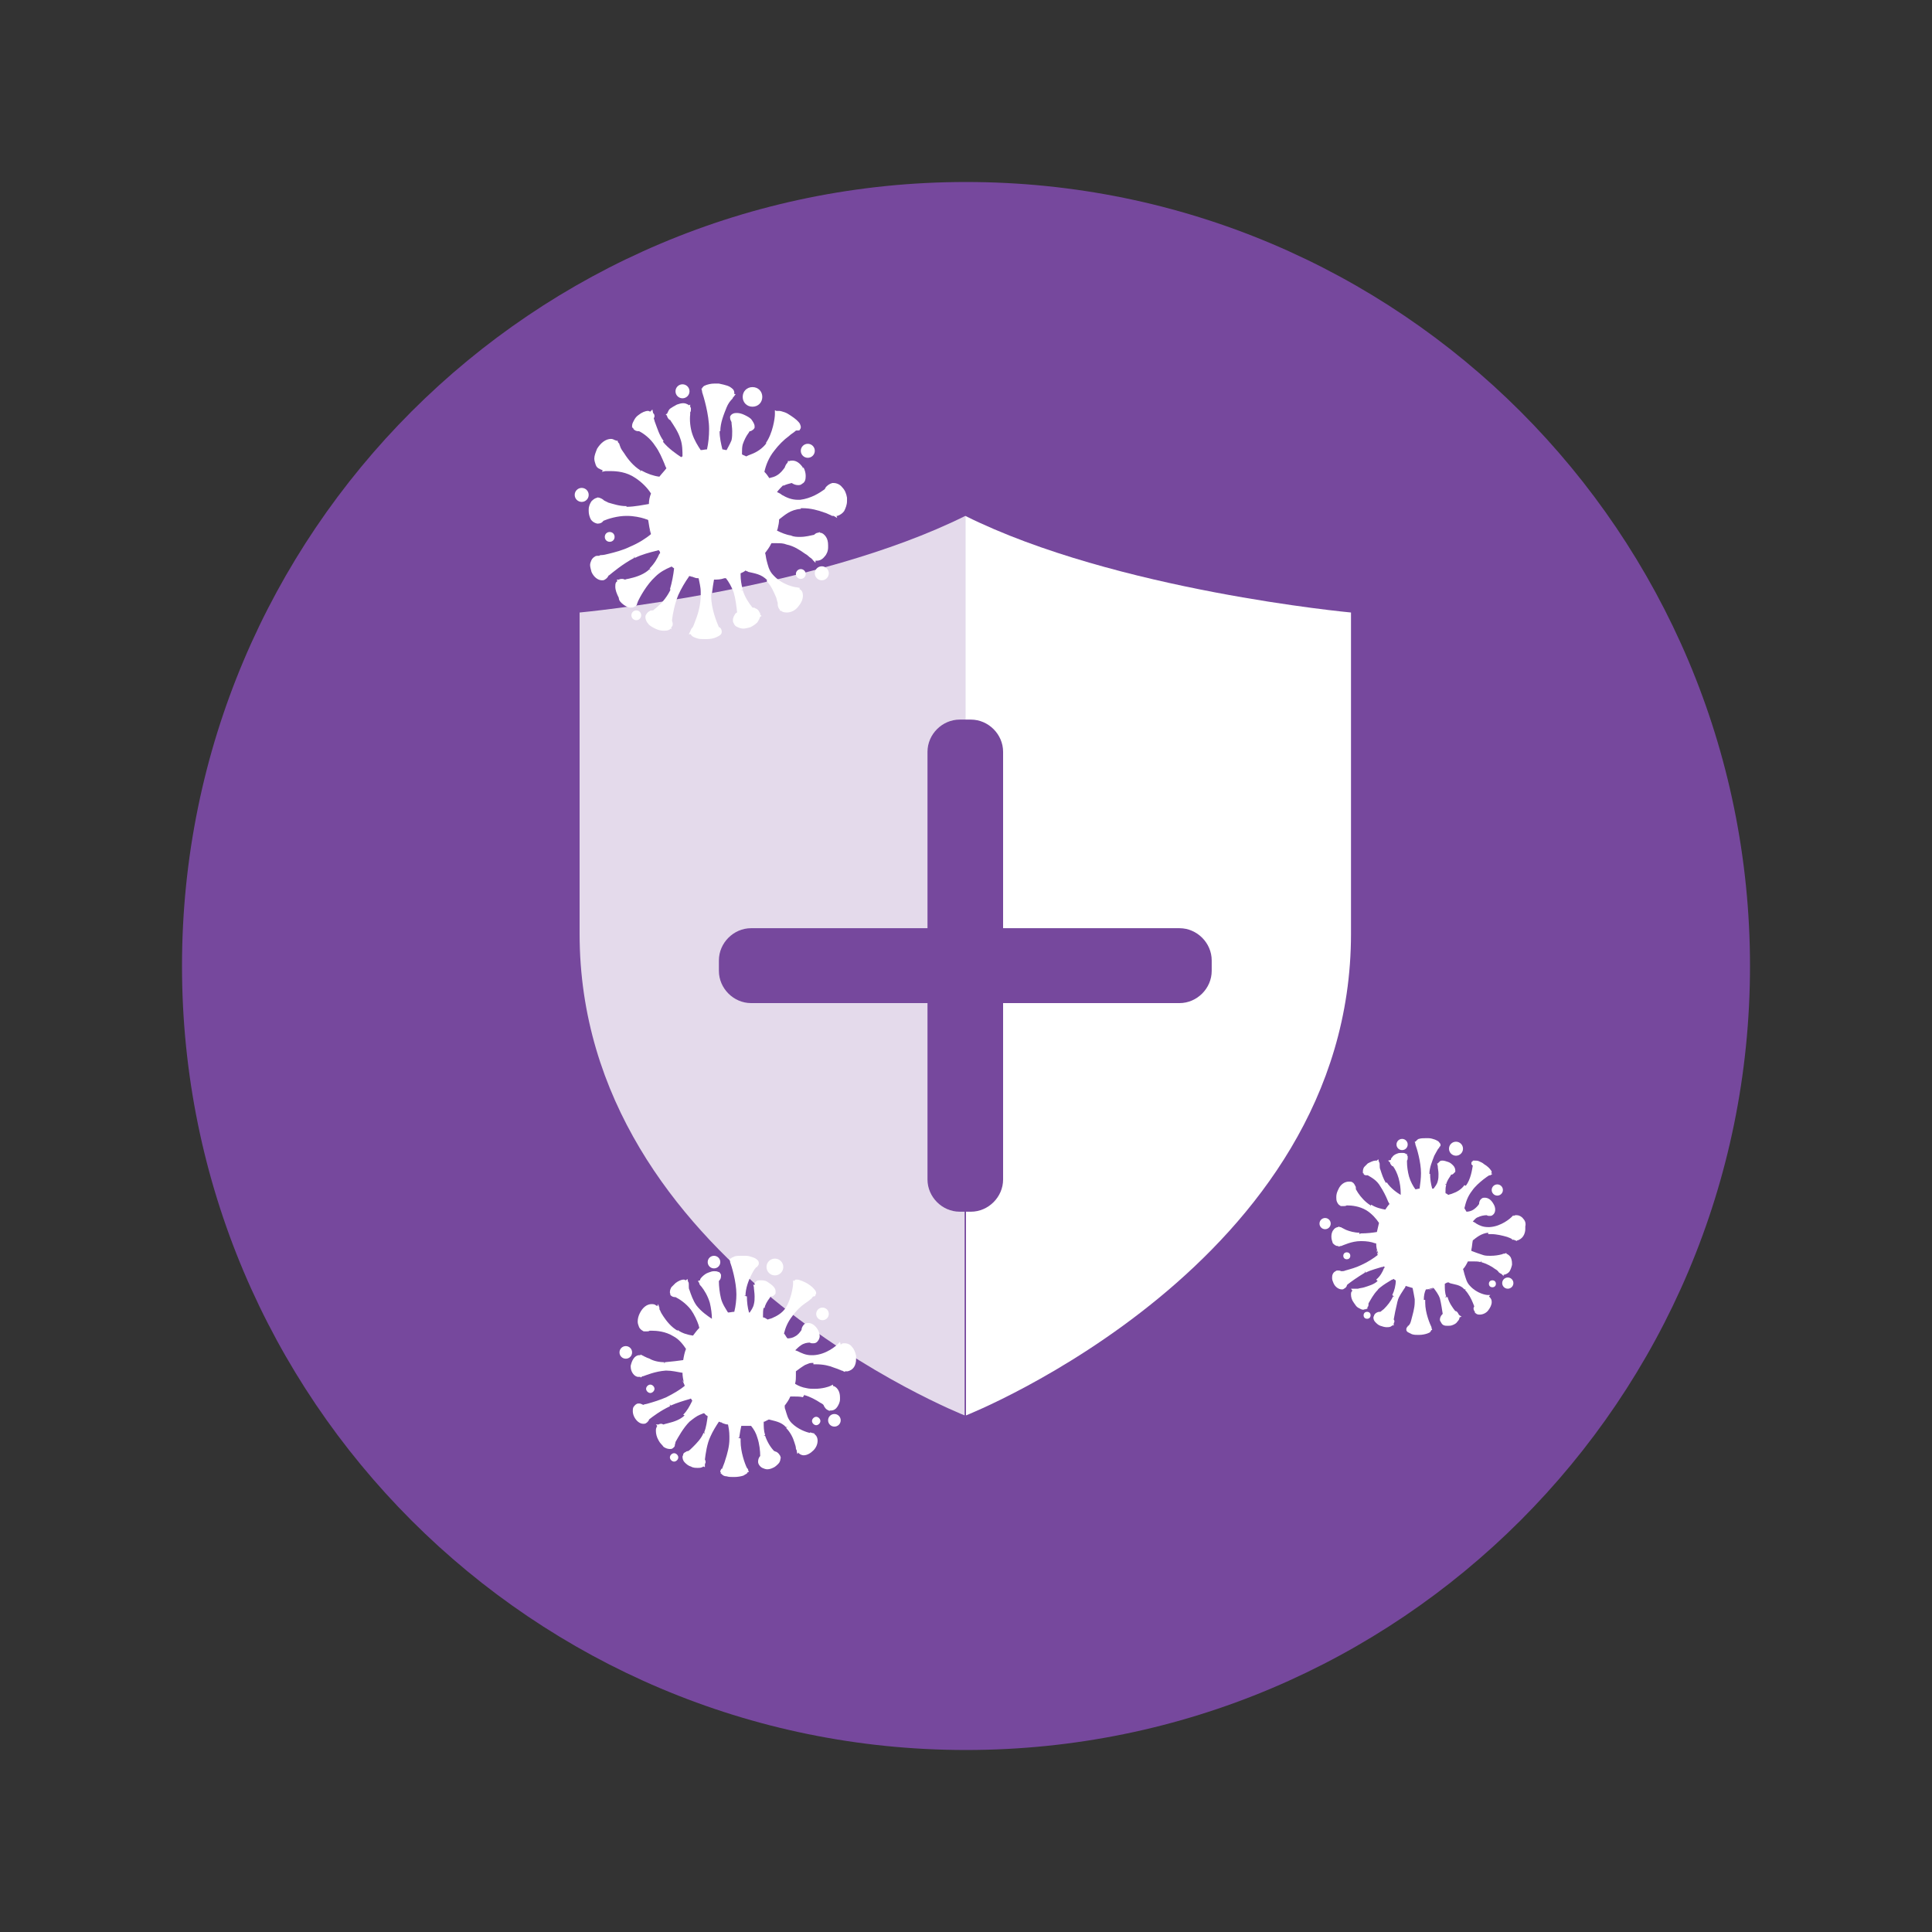
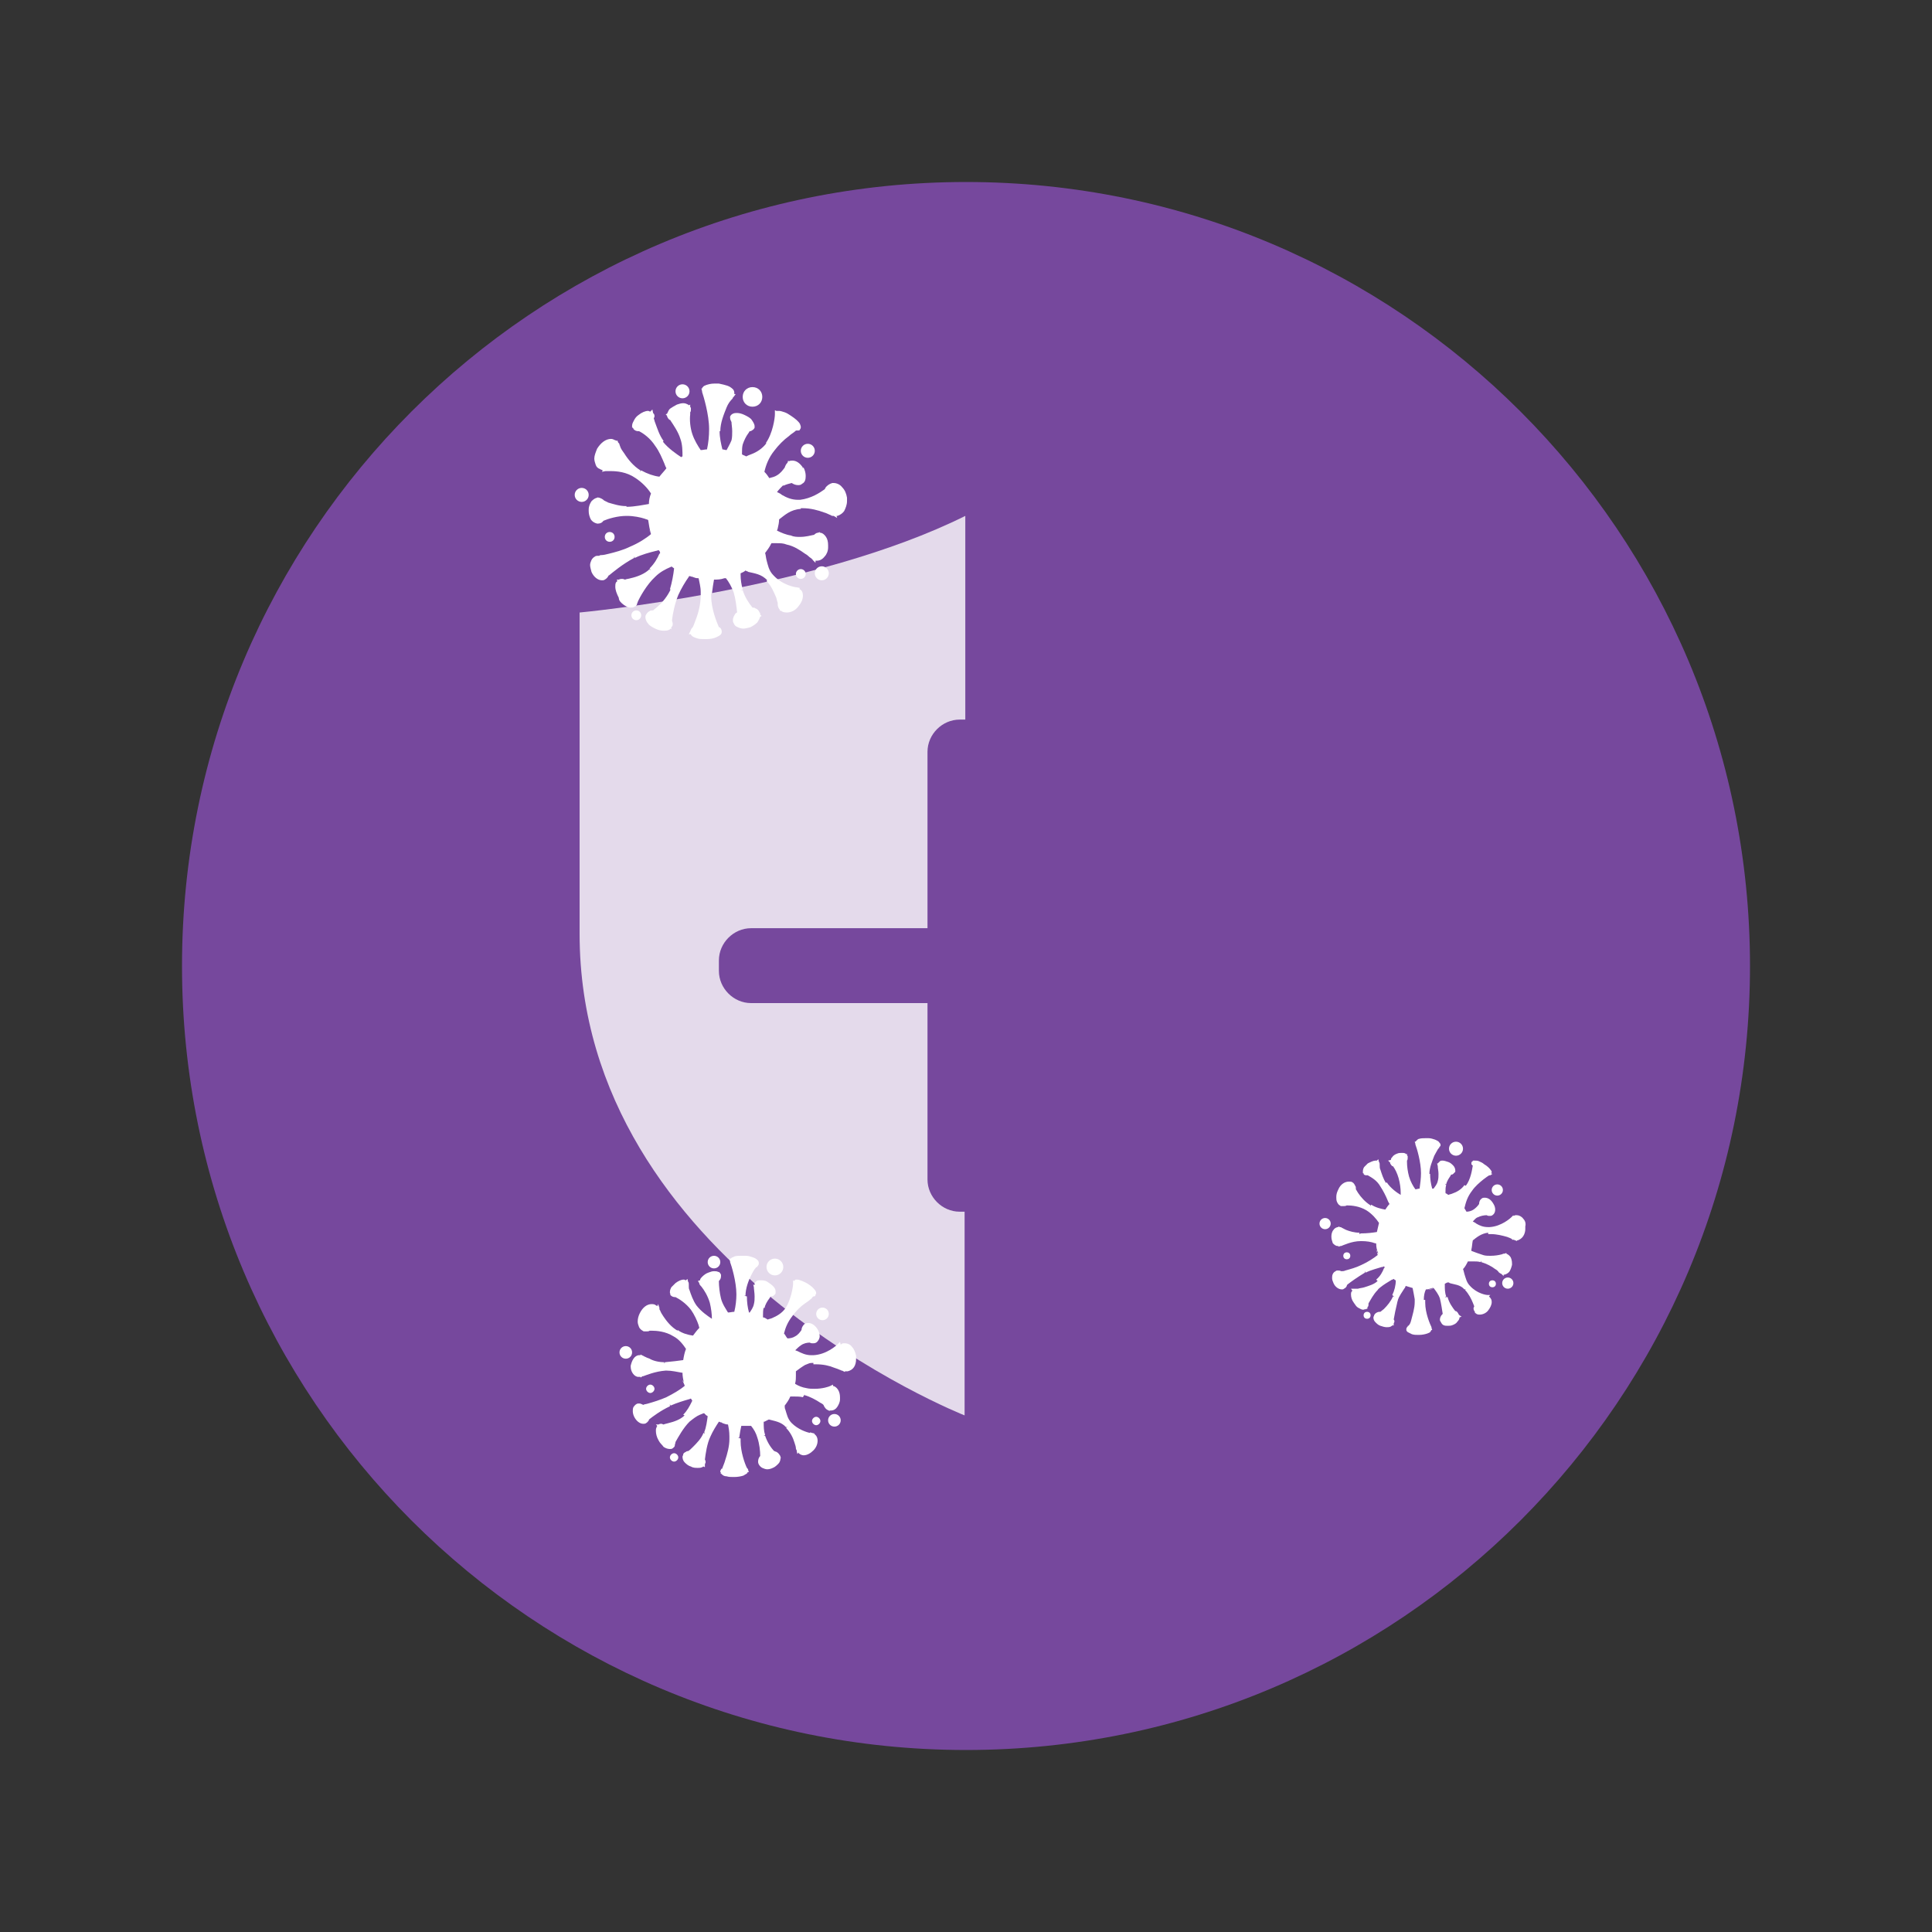
<svg xmlns="http://www.w3.org/2000/svg" version="1.1" id="Layer_1" x="0px" y="0px" viewBox="0 0 276 276" style="enable-background:new 0 0 276 276;" xml:space="preserve">
  <rect x="0" y="0" width="276" height="276" fill="#333333" stroke="none" />
  <style type="text/css">
	.st0{fill:#76489D;}
	.st1{fill:#FFFFFF;}
	.st2{fill:none;}
	.st3{fill:#E4DAEB;}
</style>
  <g>
    <path class="st0" d="M138,250c61.9,0,112-50.1,112-112S199.9,26,138,26S26,76.1,26,138S76.1,250,138,250" />
-     <path class="st1" d="M193,133.4V87.5c0,0-33.6-3.1-55.1-13.8v29.1h0.8c2.5,0,4.6,2.1,4.6,4.6v25.2h25.2c2.5,0,4.6,2.1,4.6,4.6v1.5   c0,2.5-2.1,4.6-4.6,4.6h-25.2v25.2c0,2.5-2.1,4.6-4.6,4.6H138v29.1C138,202.2,193,180.5,193,133.4" />
    <rect x="65" y="54.8" class="st2" width="66.1" height="49.6" />
    <rect x="82.9" y="179.3" class="st2" width="43.3" height="31.9" />
    <rect x="188.5" y="162.7" class="st2" width="32.9" height="30.1" />
    <path class="st3" d="M82.8,133.4c0,47.1,55,68.8,55,68.8v-29.1h-0.7c-2.5,0-4.6-2.1-4.6-4.6v-25.2h-25.2c-2.5,0-4.6-2.1-4.6-4.6   v-1.5c0-2.5,2.1-4.6,4.6-4.6h25.2v-25.2c0-2.5,2.1-4.6,4.6-4.6h0.8V73.7c-21.5,10.7-55.1,13.8-55.1,13.8L82.8,133.4" />
    <g>
      <path class="st1" d="M89.1,86.4c0.3,0.2,0.6,0.4,1,0.4c0.2,0,0.3,0,0.5-0.1c0,0,0,0,0.1-0.1v0.1l0.1-0.1c0.1-0.1,0.2-0.2,0.2-0.3    c0-0.1,0.1-0.2,0.1-0.3c0.3-0.7,1.3-2.5,2.5-3.6c0.7-0.7,1.5-1.1,2.2-1.4c0.1,0,0.1,0,0.1-0.1c0.1,0.1,0.3,0.2,0.4,0.3    c-0.1,0.9-0.3,2-0.6,3h0.1c-0.4,0.9-1.1,1.8-1.8,2.4c-0.3,0.3-0.5,0.4-0.7,0.6c-0.2,0-0.4,0-0.5,0.1c-0.2,0.1-0.4,0.3-0.5,0.5    c-0.1,0.1-0.1,0.3-0.1,0.4c0,0.3,0.2,0.7,0.4,0.9c0.2,0.3,0.6,0.5,1,0.7s0.8,0.3,1.2,0.3c0.3,0,0.5,0,0.7-0.1    c0.1,0,0.2-0.1,0.3-0.2l0.1,0.1v-0.3l0.1-0.1c0.1-0.1,0.1-0.3,0.1-0.4c0-0.2-0.1-0.3-0.1-0.5c0.1-0.9,0.4-2.4,0.9-3.6    c0.4-0.9,1-1.9,1.5-2.6c0,0,0-0.1,0.1-0.1s0.3,0.1,0.4,0.1s0.2,0.1,0.3,0.1c0.2,0.1,0.4,0.1,0.5,0.1h0.1c0.1,0.6,0.3,1.2,0.3,2    c0,0.2,0,0.3,0,0.5c0,1.1-0.3,2.4-0.7,3.4c-0.2,0.5-0.3,0.9-0.5,1.2l0,0c0,0-0.1,0-0.1,0.1c-0.1,0.1-0.1,0.2-0.2,0.4l0,0l-0.2,0.4    h0.3c0,0.1,0.1,0.2,0.1,0.2c0.2,0.2,0.5,0.3,0.8,0.4s0.7,0.1,1.2,0.1h0.1c0.6,0,1.1-0.1,1.5-0.3c0.2-0.1,0.4-0.2,0.5-0.3    c0.1-0.1,0.2-0.2,0.2-0.4l0,0l0,0c0,0,0,0,0-0.1c0-0.2-0.1-0.4-0.2-0.5s-0.1-0.1-0.2-0.1c-0.3-0.7-1.1-2.6-1.1-4.4    c0-0.2,0-0.3,0-0.4h0.1c0.1-0.8,0.2-1.5,0.3-2c0.5,0,0.9,0,1.5-0.2c0.1,0,0.1,0,0.2,0c0.4,0.5,0.8,1.2,1.1,2c0.3,1,0.4,2,0.5,2.9    c-0.1,0-0.1,0.1-0.2,0.1c-0.2,0.3-0.4,0.6-0.4,1c0,0.1,0,0.3,0.1,0.4c0.1,0.3,0.3,0.5,0.6,0.6c0.2,0.1,0.5,0.2,0.8,0.2    s0.6-0.1,1-0.2c0.4-0.2,0.7-0.4,1-0.7c0.2-0.3,0.3-0.5,0.4-0.8l0.2-0.1l-0.2-0.2c0-0.1,0-0.3-0.1-0.3c-0.1-0.3-0.3-0.5-0.6-0.6    c-0.1-0.1-0.2-0.1-0.4-0.1c-0.5-0.6-1.1-1.5-1.4-2.5h-0.3l0.3-0.1c-0.2-0.7-0.3-1.4-0.3-2.1c0-0.1,0-0.1,0-0.2    c0.2-0.1,0.5-0.2,0.7-0.4c0.1,0.1,0.3,0.1,0.4,0.2c0.8,0.2,1.9,0.3,2.7,1.2l-0.1,0.1c0.7,0.7,1.1,1.7,1.4,2.4    c0.1,0.3,0.1,0.5,0.2,0.7c0,0.1,0,0.1,0,0.2c0,0.3,0.1,0.6,0.3,0.8v0.2l0.1-0.1l0,0c0.2,0.2,0.5,0.3,0.9,0.3    c0.6,0,1.2-0.3,1.6-0.8s0.7-1,0.7-1.6c0-0.4-0.1-0.7-0.4-0.9c0,0-0.1,0-0.1-0.1l0.1-0.1l-0.5-0.1c-0.2,0-2-0.3-3.3-1.7    c-0.7-0.7-0.8-1.5-1-2.2c-0.1-0.4-0.1-0.7-0.2-1c0.3-0.4,0.6-0.8,0.8-1.2c0-0.1,0.1-0.1,0.1-0.2c0.3,0,0.5,0,0.8,0    c0.5,0,0.9,0,1.4,0.2l0,0c1,0.2,1.9,0.8,2.6,1.3c0.4,0.2,0.6,0.5,0.8,0.6c0.1,0.1,0.2,0.1,0.2,0.2c0.1,0,0.1,0.1,0.1,0.1l0.4,0.4    v-0.3c0,0,0,0,0.1,0h0.1c0.4,0,0.8-0.2,1.1-0.6c0.3-0.3,0.5-0.8,0.5-1.3c0-0.1,0-0.2,0-0.3c0-0.5-0.1-0.9-0.3-1.2    s-0.5-0.6-0.9-0.6l0,0V76l-0.2,0.1c-0.2,0-0.4,0.1-0.6,0.3c-0.5,0.1-1.2,0.3-2,0.3c-0.4,0-0.9,0-1.3-0.2c-0.7-0.1-1.4-0.4-2-0.7    c0-0.1,0.1-0.2,0.1-0.3c0.1-0.4,0.2-0.9,0.2-1.3c0.8-0.6,1.6-1.4,3.1-1.5v-0.1c0.1,0,0.2,0,0.3,0c1.1,0,2.2,0.3,3,0.6    c0.4,0.1,0.7,0.3,1,0.4c0.1,0.1,0.2,0.1,0.3,0.1h0.1l0.5,0.3l-0.1-0.3c0,0,0,0,0.1,0c0.4-0.1,0.8-0.4,1-0.7    c0.2-0.4,0.4-0.9,0.4-1.4c0-0.2,0-0.3,0-0.5c-0.1-0.6-0.3-1.1-0.7-1.5c-0.3-0.4-0.8-0.6-1.2-0.6c-0.1,0-0.1,0-0.2,0    c-0.4,0.1-0.8,0.4-1,0.7c0,0.1-0.1,0.2-0.1,0.2c-0.7,0.5-1.9,1.3-3.5,1.5c-0.1,0-0.2,0-0.3,0c-0.9,0-1.6-0.3-2.3-0.7    c-0.2-0.2-0.5-0.3-0.7-0.4c0.2-0.3,0.6-0.7,0.9-1v0.1c0.4-0.2,0.8-0.3,1.2-0.4c0.3,0.2,0.6,0.3,0.9,0.3c0.2,0,0.4,0,0.6-0.2    c0.4-0.2,0.5-0.6,0.5-1.1c0-0.4-0.1-0.8-0.3-1.2l-0.3,0.1l0.2-0.1c-0.4-0.6-0.9-1-1.5-1c-0.2,0-0.3,0-0.5,0.1l-0.1-0.1l-0.1,0.3    c-0.2,0.2-0.3,0.4-0.4,0.7c-0.3,0.4-0.6,0.8-1.1,1.1c-0.3,0.2-0.7,0.3-1.1,0.4c-0.2-0.3-0.4-0.6-0.7-0.9c0.2-0.9,0.6-2,1.4-3    c0.6-0.8,1.4-1.6,2.1-2.1c0.3-0.3,0.7-0.5,0.9-0.7c0.1-0.1,0.1-0.1,0.2-0.1l0,0c0.1,0,0.2,0,0.3,0c0.1,0,0.2-0.1,0.2-0.2    c0.1-0.1,0.1-0.2,0.1-0.3c0-0.2-0.1-0.3-0.1-0.4c-0.2-0.4-0.7-0.8-1.3-1.2c-0.3-0.2-0.6-0.4-0.9-0.5s-0.6-0.2-0.8-0.2    c-0.1,0-0.2,0-0.3,0h-0.1l-0.2-0.1v0.5c0,0,0,0,0,0.1c0,0.5-0.3,2.7-1.3,4.1h0.1c-0.6,0.8-1.4,1.3-2.2,1.6    c-0.3,0.1-0.5,0.2-0.7,0.3l-0.2-0.1c-0.2-0.1-0.3-0.1-0.4-0.2c0-0.1,0-0.1,0-0.2c0-0.4,0-0.8,0.1-1.2c0.2-0.6,0.5-1.2,0.8-1.6    c0.1-0.1,0.1-0.2,0.2-0.3c0.1,0,0.2,0,0.3-0.1c0.2-0.1,0.3-0.2,0.4-0.4c0-0.1,0-0.1,0-0.2c0-0.3-0.2-0.6-0.4-0.9s-0.6-0.5-1-0.7    s-0.8-0.3-1.1-0.3c-0.2,0-0.4,0-0.6,0.1s-0.3,0.2-0.4,0.4c0,0.1,0,0.1,0,0.2c0,0.2,0.1,0.4,0.2,0.6c0,0.3,0.1,0.8,0.1,1.3    c0,0.4,0,0.9-0.1,1.3c-0.2,0.5-0.5,1-0.7,1.4c-0.2,0-0.4-0.1-0.6-0.1c-0.2-0.8-0.4-1.7-0.4-2.6h0.1c0-1.2,0.5-2.4,0.9-3.4    c0.2-0.5,0.5-0.9,0.7-1.1c0.1-0.1,0.2-0.2,0.2-0.3l0.1-0.1l0.3-0.4h-0.2c0,0,0,0,0-0.1v-0.1c0-0.2-0.1-0.4-0.2-0.5    c-0.2-0.2-0.5-0.4-0.8-0.5s-0.7-0.2-1.2-0.3c-0.2,0-0.5,0-0.7,0c-0.4,0-0.8,0.1-1.1,0.2c-0.2,0.1-0.3,0.1-0.4,0.2    s-0.2,0.2-0.2,0.3h-0.1l0.1,0.4c0,0,0,0,0,0.1c0.2,0.6,1,3.2,1,5.3c0,1-0.1,2-0.3,2.9c-0.3,0-0.6,0.1-0.9,0.1    c-0.4-0.6-0.9-1.4-1.2-2.3l-0.3,0.1l0.3-0.1c-0.3-0.9-0.4-2-0.3-2.8c0-0.1,0-0.2,0-0.3c0.1-0.1,0.1-0.3,0.1-0.4s0-0.2,0-0.2    c0-0.1-0.1-0.1-0.1-0.2v-0.3l-0.2,0.1l-0.1-0.1c-0.2-0.1-0.4-0.2-0.7-0.2c-0.3,0-0.6,0.1-0.9,0.2c-0.4,0.2-0.7,0.4-1,0.6    c-0.2,0.2-0.3,0.5-0.4,0.7l-0.2,0.1l0.2,0.2c0,0.1,0,0.1,0,0.1c0.1,0.2,0.2,0.4,0.4,0.5c0,0,0.1,0,0.1,0.1    c0.4,0.6,1.1,1.6,1.4,2.6c0.3,0.8,0.3,1.8,0.3,2.5c-0.1,0-0.1,0.1-0.2,0.1c-0.6-0.4-1.8-1.2-2.6-2.2l0.1-0.1    c-0.6-0.8-0.9-1.8-1.2-2.6c-0.1-0.2-0.1-0.4-0.2-0.6c0-0.1,0.1-0.2,0.1-0.3c0-0.2,0-0.3-0.2-0.5l-0.1-0.5l-0.3,0.3    c-0.1,0-0.2-0.1-0.3-0.1c-0.4,0-0.9,0.2-1.4,0.6c-0.3,0.2-0.5,0.5-0.6,0.7s-0.3,0.5-0.3,0.8c0,0.1,0,0.2,0,0.3l0,0h0.1    c0,0,0.1,0.1,0.1,0.2c0.2,0.2,0.4,0.3,0.7,0.3h0.1c0.6,0.3,1.6,1,2.3,2.1c0.6,0.8,1,1.8,1.3,2.5c0.1,0.3,0.2,0.5,0.3,0.7    c-0.3,0.4-0.7,0.8-1,1.2c-0.8-0.1-1.7-0.4-2.6-0.9l-0.2,0.2l0.1-0.2c-1-0.6-1.8-1.6-2.3-2.4c-0.3-0.4-0.5-0.7-0.6-1l0,0    c0-0.1-0.1-0.2-0.1-0.3c0-0.1-0.1-0.2-0.2-0.3l-0.1-0.3L88.1,63c-0.1-0.1-0.1-0.1-0.2-0.1c-0.2-0.1-0.4-0.2-0.6-0.2    c-0.8,0-1.5,0.6-2,1.4c-0.2,0.5-0.4,1-0.4,1.4c0,0.3,0.1,0.6,0.2,0.9c0.1,0.3,0.3,0.5,0.6,0.6c0.1,0.1,0.3,0.1,0.4,0.2L86,67.4    l0.5-0.1c0.1,0,0.3,0,0.7,0c0.9,0,2.3,0.1,3.6,1c0.9,0.6,1.7,1.4,2.2,2.2c-0.2,0.5-0.3,1-0.3,1.5c-0.7,0.1-2,0.4-3.2,0.4v0.2v-0.3    h-0.1c-0.9,0-1.8-0.3-2.5-0.5c-0.2-0.1-0.4-0.2-0.6-0.3c-0.2-0.2-0.4-0.3-0.7-0.4h-0.1L85.4,71v0.1c-0.3,0-0.6,0.2-0.9,0.5    c-0.2,0.3-0.4,0.7-0.4,1.2c0,0.1,0,0.1,0,0.2c0,0.4,0.1,0.8,0.3,1.2c0.2,0.3,0.5,0.5,0.9,0.6h0.1c0.3,0,0.6-0.1,0.8-0.4    c0.7-0.3,2-0.7,3.3-0.7h0.1c0.9,0,1.9,0.2,2.5,0.4c0.2,0.1,0.4,0.1,0.5,0.2c0.1,0.7,0.2,1.3,0.4,2l0,0c-0.1-0.2-0.1-0.3-0.2-0.5    l-0.1-0.2l0.3,0.7c-0.7,0.6-1.8,1.3-3,1.8c-1,0.5-2.2,0.8-3,1c-0.4,0.1-0.8,0.2-1.1,0.2c-0.1,0-0.2,0-0.3,0.1c-0.1,0-0.1,0-0.1,0    l0,0c0,0,0,0-0.1,0s-0.3,0-0.4,0.1c-0.2,0.1-0.4,0.3-0.5,0.5s-0.2,0.5-0.2,0.7c0,0.3,0.1,0.6,0.2,1c0.3,0.7,0.9,1.2,1.5,1.2    c0.1,0,0.3,0,0.4-0.1c0.2-0.1,0.4-0.3,0.5-0.5c0,0,0-0.1,0.1-0.1c0.5-0.4,1.9-1.6,3.6-2.5v-0.2l0.1,0.2c1-0.5,2.2-0.8,3-1    c0.1,0,0.3-0.1,0.4-0.1c0.1,0.1,0.2,0.2,0.2,0.4c0,0,0,0.1-0.1,0.1c-0.3,0.7-0.7,1.4-1.4,2.1l0.2,0.3l-0.2-0.2    c-0.7,0.7-1.8,1.1-2.7,1.3c-0.3,0.1-0.6,0.1-0.8,0.2c-0.1,0-0.2-0.1-0.4-0.1c-0.2,0-0.3,0-0.5,0.1h-0.3l0.1,0.2    c-0.1,0.1-0.2,0.2-0.2,0.2c-0.1,0.2-0.1,0.4-0.1,0.6c0,0.5,0.2,1,0.5,1.6C88.4,85.8,88.7,86.1,89.1,86.4z" />
      <circle class="st1" cx="115.4" cy="64.4" r="1" />
      <circle class="st1" cx="117.4" cy="81.9" r="1" />
      <circle class="st1" cx="83.1" cy="70.7" r="1" />
      <circle class="st1" cx="114.4" cy="82" r="0.7" />
      <circle class="st1" cx="90.9" cy="87.9" r="0.7" />
      <path class="st1" d="M87.8,76.7c0-0.4-0.3-0.7-0.7-0.7s-0.7,0.3-0.7,0.7s0.3,0.7,0.7,0.7C87.5,77.4,87.8,77.1,87.8,76.7z" />
      <path class="st1" d="M107.5,58.1c0.8,0,1.4-0.6,1.4-1.4s-0.6-1.4-1.4-1.4s-1.4,0.6-1.4,1.4S106.7,58.1,107.5,58.1z" />
      <circle class="st1" cx="97.5" cy="55.9" r="1" />
      <path class="st1" d="M120.7,191.9c-0.1,0-0.1,0-0.2,0c-0.2,0-0.3,0.1-0.4,0.2l-0.1-0.4l-0.3,0.3c-0.2,0.2-1.6,1.5-3.5,1.6    c-0.1,0-0.2,0-0.3,0c-0.8,0-1.4-0.3-2-0.6c-0.1,0-0.2-0.1-0.3-0.1c0.2-0.2,0.5-0.5,0.8-0.7c0.4-0.3,0.9-0.4,1.3-0.4    c0.1,0.1,0.3,0.1,0.4,0.1c0.2,0,0.3,0,0.5-0.1l0,0l0,0c0.3-0.2,0.5-0.6,0.5-0.9s-0.1-0.7-0.3-1c-0.3-0.5-0.8-0.9-1.3-0.9    c-0.2,0-0.3,0-0.5,0.1l0,0l0,0l0,0c-0.3,0.2-0.5,0.6-0.5,0.9l0,0c-0.2,0.3-0.5,0.7-0.9,0.9c-0.3,0.2-0.7,0.3-1.1,0.3    c-0.2-0.2-0.3-0.5-0.5-0.7c0.2-0.8,0.5-1.6,1.2-2.5c0.5-0.7,1.2-1.4,1.8-1.8c0.3-0.2,0.6-0.4,0.8-0.6c0.1-0.1,0.2-0.1,0.2-0.2    s0.1-0.1,0.1-0.1l0.1-0.1c0,0,0,0,0.1,0s0.2-0.1,0.2-0.2s0.1-0.2,0.1-0.2c0-0.1,0-0.2-0.1-0.4c-0.2-0.3-0.6-0.7-1.1-1    c-0.3-0.2-0.6-0.3-0.8-0.4c-0.3-0.1-0.5-0.2-0.7-0.2c-0.1,0-0.1,0-0.2,0s-0.2,0.1-0.2,0.2l0,0l-0.2-0.1v0.4c0,0,0,0,0,0.1    c0,0.4-0.3,2.3-1.1,3.5l0.2,0.1l-0.2-0.1c-0.5,0.7-1.2,1.1-1.9,1.4c-0.2,0.1-0.4,0.1-0.6,0.2c-0.1,0-0.2-0.1-0.2-0.1    c-0.2-0.1-0.3-0.2-0.5-0.2c0-0.1,0-0.2,0-0.3c0-0.4,0-0.7,0.1-1.1l0.1,0.1c0.1-0.5,0.4-1,0.7-1.4c0.1-0.1,0.1-0.2,0.2-0.3    c0.2,0,0.3,0,0.4-0.1s0.3-0.2,0.3-0.4c0-0.1,0-0.1,0-0.2c0-0.3-0.1-0.5-0.4-0.8c-0.2-0.2-0.5-0.4-0.8-0.6s-0.7-0.2-1-0.2    c-0.2,0-0.4,0-0.5,0.1s-0.3,0.2-0.3,0.4c0,0.1,0,0.1,0,0.2l-0.2-0.1l0.1,0.4c0,0,0,0,0,0.1c0,0.2,0.1,0.7,0.1,1.2    c0,0.4,0,0.7-0.1,1.1c-0.1,0.5-0.4,0.9-0.6,1.2H107c-0.2-0.7-0.3-1.5-0.3-2.3l-0.4-0.1h0.2c0-1,0.4-2.1,0.8-2.9    c0.2-0.4,0.4-0.8,0.6-1c0.1-0.1,0.1-0.2,0.2-0.2l0,0h0.1v-0.1l0,0c0.1-0.1,0.2-0.2,0.2-0.4l0,0l0,0v-0.1c0-0.2-0.1-0.3-0.2-0.4    c-0.2-0.2-0.4-0.3-0.7-0.4c-0.3-0.1-0.6-0.2-1-0.2c-0.2,0-0.4,0-0.6,0c-0.4,0-0.7,0-1,0.1c-0.1,0.1-0.3,0.1-0.4,0.2l-0.1,0.1h-0.2    l0.1,0.4l0,0l0,0c0,0,0,0,0,0.1c0.2,0.5,0.9,2.8,0.9,4.6c0,0.8-0.1,1.7-0.3,2.5c-0.3,0-0.6,0.1-0.9,0.1c-0.3-0.5-0.8-1.2-1-2    s-0.3-1.8-0.3-2.4V183c0.2-0.2,0.3-0.4,0.3-0.7c0-0.1,0-0.1,0-0.2c-0.1-0.2-0.2-0.4-0.4-0.4c-0.2-0.1-0.4-0.1-0.6-0.1    c-0.3,0-0.5,0.1-0.8,0.2s-0.6,0.3-0.9,0.6c-0.1,0.1-0.3,0.3-0.3,0.5l-0.3,0.1l0.2,0.3c0,0,0,0,0,0.1l0,0c0.1,0.2,0.2,0.3,0.3,0.4    c0.4,0.5,0.9,1.3,1.2,2.3c0.2,0.8,0.3,1.7,0.3,2.3l0,0c-0.6-0.4-1.5-1-2.2-1.9l0,0c-0.5-0.7-0.8-1.6-1-2.2    c-0.1-0.2-0.1-0.3-0.1-0.5c0-0.1,0-0.2,0-0.3c0-0.1,0-0.3-0.1-0.4l-0.1-0.4l-0.2,0.2c-0.1,0-0.2-0.1-0.3-0.1    c-0.4,0-0.8,0.2-1.2,0.5c-0.2,0.2-0.4,0.4-0.6,0.6c-0.1,0.2-0.2,0.4-0.2,0.7c0,0.1,0,0.2,0.1,0.3l-0.1,0.1h0.1    c0.1,0.2,0.4,0.3,0.6,0.3h0.1c0.6,0.3,1.5,0.9,2.2,1.8c0.5,0.7,0.9,1.6,1.1,2.2c0,0.1,0.1,0.3,0.1,0.4c-0.3,0.3-0.6,0.7-0.9,1.1    c-0.7-0.1-1.5-0.3-2.2-0.8v0.1c-0.9-0.5-1.6-1.4-2-2c-0.2-0.3-0.4-0.6-0.5-0.9c-0.1-0.1-0.1-0.2-0.1-0.3v-0.1l-0.2-0.5l-0.1,0.3    c-0.1-0.1-0.2-0.1-0.3-0.2c-0.2-0.1-0.4-0.1-0.5-0.1c-0.7,0-1.3,0.5-1.7,1.3c-0.2,0.4-0.3,0.8-0.3,1.2c0,0.3,0.1,0.5,0.2,0.8    c0.1,0.2,0.3,0.4,0.5,0.5c0.1,0.1,0.2,0.1,0.3,0.1l0,0l0,0c0.1,0,0.1,0,0.2,0c0.2,0,0.4,0,0.5-0.1c0.1,0,0.2,0,0.3,0    c0.7,0,2,0.1,3.1,0.8c0.8,0.4,1.4,1.2,1.8,1.8c-0.2,0.5-0.3,1-0.4,1.6c-0.6,0.1-1.6,0.2-2.6,0.3l-0.1,0.2v-0.2    c-0.8,0-1.6-0.2-2.1-0.5c-0.3-0.1-0.5-0.2-0.7-0.3c-0.1,0-0.1-0.1-0.2-0.1l-0.4-0.2v0.1h-0.1h-0.1c-0.3,0-0.6,0.2-0.8,0.5    c-0.2,0.3-0.3,0.6-0.4,1v0.1c0,0.4,0.1,0.7,0.3,1c0.2,0.3,0.5,0.5,0.8,0.5h0.1c0.1,0,0.1,0,0.2,0v0.1l0.3-0.2c0,0,0,0,0.1,0    c0.3-0.1,1.7-0.7,3.2-0.8h0.1c0.8,0,1.6,0.2,2.2,0.3c0.1,0,0.1,0,0.1,0c0,0.5,0.1,1,0.2,1.4c0-0.1-0.1-0.1-0.1-0.2l-0.1-0.1    l0.3,0.7v0.1c-0.6,0.5-1.6,1.1-2.6,1.6c-0.9,0.4-1.9,0.7-2.6,0.9c-0.3,0.1-0.6,0.1-0.7,0.2c-0.2-0.1-0.4-0.2-0.6-0.2    c-0.1,0-0.3,0-0.4,0.1c-0.2,0.1-0.3,0.3-0.4,0.4c-0.1,0.2-0.1,0.4-0.1,0.6c0,0.3,0.1,0.6,0.2,0.8c0.3,0.6,0.8,1,1.3,1    c0.1,0,0.3,0,0.4-0.1c0.2-0.1,0.3-0.3,0.4-0.4v-0.1c0.5-0.4,1.7-1.3,3-1.9v-0.3l0.1,0.2c0.9-0.4,1.9-0.7,2.6-0.9    c0.1,0,0.2-0.1,0.3-0.1c0.1,0.1,0.1,0.2,0.2,0.3c0,0.1-0.1,0.1-0.1,0.2c-0.3,0.6-0.6,1.2-1.2,1.8l0.2,0.1    c-0.6,0.6-1.5,0.9-2.3,1.1c-0.3,0.1-0.5,0.1-0.7,0.2c-0.1,0-0.2-0.1-0.3-0.1c-0.1,0-0.3,0-0.4,0.1h-0.4l0.2,0.2    c0,0-0.1,0.1-0.1,0.2c-0.1,0.2-0.1,0.3-0.1,0.5c0,0.4,0.1,0.9,0.4,1.4c0.2,0.4,0.5,0.6,0.7,0.9c0.3,0.2,0.6,0.3,0.9,0.3    c0.1,0,0.3,0,0.4-0.1l0,0l0,0c0.1-0.1,0.3-0.2,0.3-0.4c0-0.2,0.1-0.3,0.1-0.5c0.4-0.7,1.1-2,2-2.9l0,0c0.5-0.4,1-0.8,1.5-1    c0.2-0.1,0.3-0.1,0.5-0.2h0.1c0.1,0.1,0.2,0.2,0.3,0.3l0,0c0.1,0,0.1,0.1,0.2,0.1c-0.1,0.7-0.2,1.6-0.5,2.3l0.1,0.2l-0.2-0.1    c-0.3,0.8-1,1.5-1.5,2c-0.3,0.3-0.5,0.5-0.7,0.6l0,0c-0.1,0-0.2,0-0.3,0.1c-0.2,0.1-0.4,0.2-0.4,0.4c0,0.1-0.1,0.2-0.1,0.3    c0,0.3,0.1,0.6,0.3,0.8c0.2,0.2,0.5,0.5,0.9,0.6c0.3,0.2,0.7,0.2,1,0.2c0.2,0,0.4,0,0.6-0.1c0.1,0,0.1-0.1,0.2-0.1l0.2,0.1v-0.4    l0,0c0-0.1,0.1-0.2,0.1-0.3c0-0.1,0-0.2-0.1-0.4c0.1-0.8,0.3-2.3,0.8-3.3c0.3-0.7,0.8-1.5,1.2-2.1c0.1,0,0.2,0.1,0.3,0.1    c0.1,0,0.1,0,0.2,0.1c0.3,0.1,0.5,0.2,0.8,0.2c0.1,0.5,0.2,1,0.2,1.7c0,0.1,0,0.3,0,0.4c0,1-0.3,2.1-0.6,3    c-0.1,0.4-0.3,0.8-0.4,1.1c0,0,0,0,0,0.1c0,0,0,0-0.1,0c-0.1,0.1-0.2,0.3-0.2,0.4s0,0.1,0.1,0.2l-0.1,0.1h0.1l0.1,0.1    c0.2,0.2,0.4,0.3,0.7,0.3c0.3,0.1,0.6,0.1,1,0.1h0.1c0.5,0,1-0.1,1.3-0.2c0.2-0.1,0.3-0.2,0.5-0.3c0,0,0.1-0.1,0.1-0.2h0.2    l-0.1-0.2l0,0c0-0.2-0.1-0.3-0.2-0.4c-0.3-0.6-0.9-2.3-0.9-3.8c0-0.1,0-0.3,0-0.4l-0.4-0.1h0.2c0.1-0.7,0.2-1.3,0.3-1.7    c0.1,0,0.3,0,0.4,0s0.2,0,0.2,0c0.2,0,0.5,0,0.8,0c0.4,0.5,0.7,1,0.9,1.7c0.3,0.9,0.4,1.9,0.4,2.6c-0.2,0.2-0.3,0.5-0.3,0.8    c0,0.1,0,0.2,0.1,0.4c0.1,0.2,0.3,0.4,0.5,0.5s0.5,0.2,0.7,0.2c0.3,0,0.6-0.1,0.8-0.2c0.3-0.1,0.6-0.4,0.8-0.6    c0.2-0.2,0.3-0.5,0.3-0.8h0.1l-0.1-0.1c0-0.1,0-0.2-0.1-0.3c-0.1-0.2-0.3-0.4-0.5-0.5c-0.1,0-0.2-0.1-0.3-0.1    c-0.5-0.5-1-1.3-1.3-2.2h-0.2l0.2-0.1c-0.2-0.6-0.2-1.2-0.2-1.8c0,0,0,0,0-0.1h0.1c0.2-0.1,0.4-0.2,0.6-0.3h0.1    c0.7,0.2,1.7,0.3,2.4,1.1l0.2-0.1l-0.2,0.2c0.6,0.6,1,1.4,1.2,2.1c0.1,0.3,0.2,0.6,0.2,0.8c0,0.1,0,0.2,0.1,0.2c0,0.1,0,0.1,0,0.1    l0.1,0.5l0.2-0.2v0.1c0.2,0.2,0.5,0.3,0.7,0.3c0.5,0,1-0.3,1.4-0.7c0.4-0.4,0.6-0.9,0.6-1.4c0-0.3-0.1-0.6-0.3-0.8    c-0.1-0.1-0.1-0.1-0.2-0.1l0.1-0.1l-0.4-0.1h-0.1l-0.1-0.1l-0.1,0.1c-0.5-0.1-1.7-0.5-2.6-1.4c-0.6-0.6-0.7-1.3-0.9-1.9    c-0.1-0.2-0.1-0.4-0.1-0.6c0.3-0.4,0.6-0.8,0.8-1.3c0.2,0,0.3,0,0.5,0c0.4,0,0.9,0,1.3,0.1l0.3-0.5l-0.1,0.2    c0.8,0.2,1.7,0.7,2.3,1.1c0.2,0.1,0.4,0.2,0.5,0.4c0,0.1,0.1,0.2,0.1,0.2c0.1,0.2,0.3,0.4,0.6,0.5l0.1,0.1v-0.1h0.1h0.1    c0.4,0,0.7-0.2,0.9-0.5c0.2-0.3,0.4-0.7,0.4-1.1c0-0.1,0-0.2,0-0.3c0-0.4-0.1-0.8-0.3-1.1c-0.2-0.3-0.5-0.5-0.7-0.5v-0.2l-0.4,0.2    c-0.2,0.1-1.1,0.4-2.2,0.4c-0.4,0-0.8,0-1.2-0.1c-0.6-0.1-1.1-0.3-1.6-0.6v-0.1c0.1-0.4,0.1-0.7,0.1-1.1c0-0.2,0-0.4,0-0.6    c0.4-0.3,0.8-0.6,1.3-0.9c0.2-0.1,0.3-0.1,0.5-0.2l0,0c0.2-0.1,0.5-0.1,0.7-0.1l0,0v0.2c0.1,0,0.3,0,0.4,0c1,0,1.9,0.2,2.6,0.5    c0.3,0.1,0.6,0.2,0.8,0.3c0.1,0,0.2,0.1,0.2,0.1h0.1l0.4,0.2v-0.1c0.1,0,0.1,0,0.2,0s0.1,0,0.2,0c0.4-0.1,0.7-0.3,0.9-0.6    c0.2-0.3,0.3-0.7,0.3-1.2c0-0.1,0-0.3,0-0.4c-0.1-0.5-0.3-1-0.6-1.3C121.5,192.1,121.1,191.9,120.7,191.9z M107.6,181.1    L107.6,181.1c-0.1,0.2-0.2,0.3-0.4,0.6C107.4,181.5,107.5,181.3,107.6,181.1z M115.2,204.8L115.2,204.8c-0.6-0.2-1.6-0.6-2.3-1.3    l0,0C113.7,204.3,114.6,204.7,115.2,204.8z" />
      <path class="st1" d="M109.5,188.4l-0.3-0.2C109.3,188.3,109.4,188.3,109.5,188.4z" />
      <path class="st1" d="M116.6,187.7c0,0.5,0.4,0.9,0.9,0.9s0.9-0.4,0.9-0.9s-0.4-0.9-0.9-0.9S116.6,187.2,116.6,187.7z" />
      <path class="st1" d="M119.2,202c-0.5,0-0.9,0.4-0.9,0.9s0.4,0.9,0.9,0.9s0.9-0.4,0.9-0.9S119.7,202,119.2,202z" />
      <path class="st1" d="M90.3,193.2c0-0.5-0.4-0.9-0.9-0.9s-0.9,0.4-0.9,0.9s0.4,0.9,0.9,0.9S90.3,193.7,90.3,193.2z" />
      <path class="st1" d="M116.6,202.4c-0.3,0-0.6,0.3-0.6,0.6c0,0.3,0.3,0.6,0.6,0.6c0.3,0,0.6-0.3,0.6-0.6    C117.2,202.7,116.9,202.4,116.6,202.4z" />
      <path class="st1" d="M96.3,207.6c-0.3,0-0.6,0.3-0.6,0.6c0,0.3,0.3,0.6,0.6,0.6c0.3,0,0.6-0.3,0.6-0.6S96.6,207.6,96.3,207.6z" />
      <path class="st1" d="M93.5,198.4c0-0.3-0.3-0.6-0.6-0.6s-0.6,0.3-0.6,0.6c0,0.3,0.3,0.6,0.6,0.6S93.5,198.7,93.5,198.4z" />
      <circle class="st1" cx="110.7" cy="181" r="1.2" />
      <path class="st1" d="M101.1,180.3c0,0.5,0.4,0.9,0.9,0.9s0.9-0.4,0.9-0.9s-0.4-0.9-0.9-0.9S101.1,179.8,101.1,180.3z" />
      <path class="st1" d="M217.6,174.1c-0.2-0.3-0.6-0.5-0.9-0.5c0,0-0.1,0-0.2,0s-0.2,0.1-0.3,0.1v-0.1l-0.3,0.3    c-0.1,0.1-1.4,1.3-3.1,1.4c-0.1,0-0.2,0-0.2,0c-0.7,0-1.2-0.2-1.7-0.5c-0.1-0.1-0.3-0.2-0.5-0.3c0.2-0.2,0.4-0.5,0.7-0.6    c0.4-0.2,0.9-0.3,1.3-0.3c0.1,0.1,0.3,0.1,0.4,0.1s0.3,0,0.4-0.1c0.3-0.2,0.4-0.5,0.4-0.8s-0.1-0.6-0.3-0.9    c-0.3-0.5-0.7-0.8-1.2-0.8c-0.1,0-0.3,0-0.4,0.1c-0.3,0.2-0.4,0.5-0.4,0.8l0,0c-0.2,0.3-0.5,0.6-0.8,0.8c-0.3,0.2-0.7,0.3-1,0.3    c-0.1-0.2-0.2-0.3-0.3-0.5c0.2-0.8,0.4-1.6,1.1-2.5c0.4-0.6,1.1-1.2,1.6-1.6c0.3-0.2,0.5-0.4,0.7-0.5c0.1-0.1,0.2-0.1,0.2-0.1h0.1    l0.3-0.2l-0.2-0.1l0.1-0.1c0-0.1,0-0.2-0.1-0.3c-0.2-0.3-0.5-0.6-1-0.9c-0.2-0.2-0.5-0.3-0.7-0.4s-0.4-0.1-0.6-0.1    c-0.1,0-0.1,0-0.2,0c0,0,0,0-0.1,0l0,0v0.1c0,0,0,0-0.1,0c0,0.1-0.1,0.1-0.1,0.2v0.1l0,0v0.1l0,0c0,0,0,0.1,0.1,0.1    c0,0,0,0.1,0.1,0.1c-0.1,0.6-0.3,2-1,2.9l0,0l-0.2-0.1c-0.4,0.6-1.1,1-1.7,1.2c-0.2,0.1-0.4,0.1-0.6,0.2c-0.1-0.1-0.2-0.1-0.3-0.2    l0.2,0.1c-0.1,0-0.1,0-0.2-0.1c0,0-0.1,0-0.1-0.1s0-0.1,0-0.2c0-0.3,0-0.6,0.1-0.9l-0.2-0.2l0.2,0.1c0.1-0.5,0.4-0.9,0.6-1.2    c0-0.1,0.1-0.1,0.1-0.2c0.1,0,0.2,0,0.3-0.1c0.1-0.1,0.2-0.2,0.3-0.3c0-0.1,0-0.1,0-0.2c0-0.2-0.1-0.5-0.3-0.7s-0.4-0.4-0.7-0.5    c-0.3-0.1-0.6-0.2-0.8-0.2s-0.3,0-0.4,0.1s-0.2,0.2-0.3,0.3l0,0h-0.1l0.1,0.4c0,0,0,0,0,0.1c0,0.2,0.1,0.6,0.1,1    c0,0.3,0,0.7-0.1,1c-0.1,0.5-0.4,0.8-0.6,1.1c-0.1,0-0.1,0-0.2,0c-0.2-0.7-0.3-1.4-0.3-2.1h-0.1c0-0.9,0.4-1.8,0.7-2.6    c0.2-0.4,0.4-0.7,0.5-0.9c0.1-0.1,0.1-0.2,0.2-0.2v-0.1l0,0c0.1-0.1,0.2-0.2,0.2-0.3l0,0l0,0v0c0-0.2-0.1-0.3-0.2-0.4    c-0.1-0.2-0.4-0.3-0.6-0.4c-0.3-0.1-0.6-0.2-0.9-0.2c-0.2,0-0.3,0-0.5,0c-0.3,0-0.6,0-0.9,0.1c-0.1,0-0.2,0.1-0.3,0.2    c-0.1,0.1-0.1,0.1-0.2,0.2h-0.1l0.1,0.3c0,0,0,0,0,0.1c0.2,0.5,0.8,2.5,0.8,4.1c0,0.7-0.1,1.5-0.2,2.2c-0.2,0-0.4,0.1-0.6,0.1    c-0.3-0.4-0.7-1.1-0.9-1.8c-0.2-0.7-0.3-1.5-0.3-2.1c0-0.1,0-0.1,0-0.2c0.1-0.1,0.1-0.3,0.1-0.4s0-0.1,0-0.2s-0.1-0.1-0.1-0.2    v-0.2l-0.1,0.1c0,0,0,0-0.1-0.1c-0.2-0.1-0.3-0.1-0.5-0.1s-0.5,0-0.7,0.1c-0.3,0.1-0.6,0.3-0.7,0.5c-0.1,0.1-0.2,0.2-0.2,0.4    l-0.4,0.1l0.2,0.2l0.1,0.1c0,0,0,0,0,0.1c0.1,0.2,0.2,0.3,0.3,0.4h0.1c0.3,0.4,0.6,1,0.8,1.7c0.2,0.7,0.3,1.5,0.3,2.1    c0,0.1,0,0.2,0,0.3c-0.5-0.3-1.4-0.9-2-1.8L198,169c-0.4-0.6-0.6-1.3-0.8-1.9c-0.1-0.2-0.1-0.4-0.1-0.6v-0.1c0-0.1,0-0.3-0.1-0.4    l0,0l-0.1-0.4l-0.2,0.2c-0.1,0-0.1,0-0.2,0c-0.3,0-0.7,0.2-1.1,0.4c-0.2,0.2-0.4,0.4-0.5,0.5s-0.2,0.4-0.2,0.6c0,0.1,0,0.2,0,0.3    l0,0h0.1v0.1c0.1,0.2,0.3,0.2,0.5,0.2c0,0,0,0,0.1,0c0.5,0.3,1.3,0.7,1.8,1.6c0.4,0.6,0.8,1.4,1,1.9c0.1,0.3,0.2,0.4,0.3,0.6    c-0.2,0.2-0.4,0.5-0.6,0.8c-0.6-0.1-1.4-0.3-2-0.7l-0.2,0.3l0.1-0.2c-0.8-0.5-1.4-1.2-1.8-1.8c-0.1-0.2-0.2-0.3-0.3-0.5    c0-0.2,0-0.4-0.1-0.5c-0.1-0.2-0.2-0.4-0.4-0.5c-0.1-0.1-0.3-0.1-0.5-0.1c-0.6,0-1.2,0.4-1.5,1.1c-0.2,0.4-0.3,0.7-0.3,1.1    c0,0.2,0,0.5,0.1,0.7s0.2,0.4,0.4,0.5c0,0,0.1,0,0.1,0.1l0,0h0.1c0.1,0,0.2,0,0.3,0c0.2,0,0.3,0,0.5-0.1l0,0    c0.7,0,1.8,0.1,2.8,0.7c0.8,0.5,1.4,1.2,1.8,1.8c-0.1,0.4-0.2,0.9-0.3,1.3c-0.6,0.1-1.4,0.2-2.3,0.2l-0.2,0.1v-0.2    c-0.7,0-1.4-0.2-1.9-0.4c-0.2-0.1-0.4-0.2-0.6-0.3l0,0c-0.1-0.1-0.2-0.1-0.3-0.1l-0.2-0.1v0.1c-0.3,0-0.6,0.2-0.7,0.4    c-0.2,0.2-0.3,0.6-0.3,0.9v0.1c0,0.3,0.1,0.6,0.2,0.9c0.2,0.2,0.4,0.4,0.7,0.4h0.1v0.1l0.3-0.1c0,0,0,0,0.1,0    c0.3-0.1,1.5-0.7,2.8-0.7h0.1c0.7,0,1.4,0.1,1.9,0.3c0.1,0,0.2,0,0.2,0.1c0,0.5,0.1,0.9,0.3,1.4l-0.2-0.2c0-0.1,0-0.1,0-0.2    l-0.1-0.1l0.2,0.6l0,0c0,0,0,0,0,0.1c-0.5,0.4-1.4,1-2.3,1.4c-0.8,0.4-1.6,0.6-2.3,0.8c-0.2,0.1-0.4,0.1-0.6,0.1    c-0.2-0.1-0.3-0.1-0.5-0.1c-0.1,0-0.2,0-0.3,0.1c-0.2,0.1-0.3,0.2-0.4,0.4c-0.1,0.2-0.1,0.4-0.1,0.6s0.1,0.5,0.2,0.7    c0.2,0.5,0.7,0.9,1.2,0.9c0.1,0,0.2,0,0.3-0.1c0.2-0.1,0.3-0.2,0.4-0.4c0-0.1,0-0.1,0.1-0.2c0.5-0.4,1.5-1.1,2.5-1.7v-0.2l0.1,0.2    c0.8-0.4,1.7-0.6,2.3-0.8c0.1,0,0.2,0,0.3-0.1l0.1,0.1c0,0.1,0,0.1-0.1,0.2c-0.2,0.5-0.5,1.1-1.1,1.6l0.2,0.2    c-0.5,0.5-1.3,0.7-1.9,0.9c-0.3,0.1-0.6,0.1-0.9,0.2c-0.1,0-0.2,0-0.3,0s-0.1,0-0.1,0H193l0.2,0.3l-0.1,0.1    c-0.1,0.1-0.1,0.3-0.1,0.4c0,0.4,0.1,0.8,0.4,1.2c0.2,0.3,0.4,0.6,0.6,0.7s0.5,0.3,0.7,0.3c0.1,0,0.2,0,0.3-0.1l0.1,0.1V187h0.1    l0.2-0.1l-0.1-0.1l0.1-0.1c0.1-0.1,0.1-0.3,0.1-0.4v-0.1c0.3-0.5,0.7-1.3,1.3-1.9l0,0c0.1-0.2,0.3-0.3,0.4-0.4    c0.5-0.4,1-0.7,1.5-1c0.1-0.1,0.3-0.1,0.4-0.2c0.1,0.1,0.2,0.2,0.3,0.2c0,0.7-0.2,1.5-0.5,2.1l0.3,0.3l-0.2-0.1    c-0.3,0.7-0.8,1.3-1.3,1.8c-0.1,0.1-0.4,0.3-0.5,0.4c-0.2,0-0.3,0-0.5,0.1s-0.3,0.2-0.4,0.4c0,0.1-0.1,0.2-0.1,0.3    c0,0.3,0.1,0.5,0.3,0.7c0.2,0.2,0.4,0.4,0.7,0.5c0.3,0.1,0.6,0.2,0.9,0.2c0.2,0,0.4,0,0.6-0.1c0.1-0.1,0.2-0.1,0.3-0.2l0.1,0.1    v-0.3l0,0c0-0.1,0.1-0.2,0.1-0.3c0-0.1,0-0.2-0.1-0.3c0.1-0.6,0.3-1.6,0.5-2.4c0-0.1,0.1-0.3,0.1-0.4c0.2-0.6,0.6-1.1,0.9-1.6    c0.1-0.1,0.2-0.3,0.2-0.4c0.3,0.1,0.7,0.2,1,0.3c0.1,0.5,0.2,1,0.3,1.6c0,0.1,0,0.2,0,0.4c0,0.9-0.3,1.8-0.5,2.6    c-0.1,0.4-0.2,0.6-0.4,0.8c-0.1,0-0.1,0-0.1,0.1c-0.1,0.1-0.2,0.2-0.2,0.4c0,0.1,0,0.2,0.1,0.3l0,0l0,0l0.1,0.1    c0.2,0.1,0.4,0.2,0.6,0.3c0.3,0.1,0.6,0.1,0.9,0.1h0.1c0.5,0,0.9-0.1,1.2-0.2c0.2-0.1,0.3-0.1,0.4-0.2s0.1-0.2,0.2-0.3h0.1    l-0.1-0.3c0,0,0,0,0-0.1c-0.2-0.4-0.9-2-0.9-3.5c0-0.1,0-0.2,0-0.4h-0.2c0-0.6,0.1-1.1,0.3-1.5c0.4,0,0.8,0,1.1-0.1    c-0.3,0-0.7,0.1-1.1,0.1l0,0c0.3,0,0.6-0.1,0.9-0.2c0.1,0,0.1,0,0.2,0c0.3,0.4,0.7,0.9,0.9,1.5c0.2,0.8,0.3,1.6,0.4,2.2l-0.1,0.1    c-0.2,0.2-0.3,0.5-0.3,0.7c0,0.1,0,0.2,0.1,0.3c0.1,0.2,0.2,0.4,0.4,0.5c0.2,0.1,0.4,0.1,0.6,0.1s0.5,0,0.7-0.1    c0.3-0.1,0.6-0.3,0.7-0.5c0.2-0.2,0.3-0.4,0.3-0.6l0.3-0.1l-0.3-0.2c0,0,0,0-0.1-0.1l0,0c-0.1-0.2-0.2-0.4-0.4-0.5h-0.1    c-0.4-0.5-0.9-1.2-1.1-2h-0.4l0.2-0.1c-0.2-0.5-0.2-1.1-0.2-1.6c0-0.1,0-0.1,0-0.2c0.2-0.1,0.3-0.2,0.5-0.2c0.1,0,0.2,0.1,0.2,0.1    c0.6,0.2,1.5,0.2,2.1,0.9h0.2l-0.1,0.1c0.5,0.5,0.9,1.3,1.1,1.8c0.1,0.2,0.1,0.3,0.2,0.5c0,0.1-0.1,0.2-0.1,0.3    c0,0.2,0.1,0.4,0.2,0.5v0.1l0,0c0,0,0,0.1,0.1,0.1c0.2,0.2,0.4,0.2,0.6,0.2c0.4,0,0.9-0.2,1.2-0.6c0.3-0.4,0.5-0.8,0.5-1.2    c0-0.3-0.1-0.5-0.3-0.7l-0.1-0.1l0.2-0.2h-0.4c-0.2,0-1.5-0.2-2.5-1.3c-0.5-0.5-0.6-1.1-0.8-1.7c-0.1-0.3-0.1-0.5-0.2-0.7    c0.3-0.3,0.5-0.7,0.7-1.1c0.2,0,0.4,0,0.7,0c0.4,0,0.8,0,1.1,0.1l0.1-0.2v0.2c0.7,0.2,1.5,0.6,2,1c0.2,0.1,0.3,0.2,0.4,0.3    c0.1,0.2,0.3,0.3,0.5,0.4l0.3,0.3v-0.2c0.3,0,0.6-0.2,0.8-0.4c0.2-0.3,0.3-0.6,0.4-1c0-0.1,0-0.2,0-0.2c0-0.4-0.1-0.7-0.2-0.9    c-0.2-0.3-0.4-0.4-0.6-0.5V179l-0.3,0.1c0,0,0,0-0.1,0s-0.2,0.1-0.3,0.1c-0.4,0.1-0.9,0.2-1.6,0.2c-0.3,0-0.7,0-1-0.1    c-0.6-0.2-1.2-0.4-1.7-0.6c0-0.1,0-0.1,0-0.2c0.1-0.4,0.1-0.8,0.2-1.3c0.5-0.4,1.2-1,2.2-1.1v0.2c0.1,0,0.3,0,0.4,0    c0.8,0,1.6,0.2,2.3,0.4c0.3,0.1,0.5,0.2,0.7,0.3v0.1h0.2l0,0l0,0c0.1,0,0.2,0.1,0.3,0.1l0.2,0.1v-0.1h0.1c0.3-0.1,0.6-0.3,0.8-0.6    c0.2-0.3,0.3-0.7,0.3-1c0-0.1,0-0.3,0-0.4C218,174.8,217.9,174.4,217.6,174.1z" />
      <circle class="st1" cx="213.9" cy="170" r="0.8" />
      <circle class="st1" cx="215.4" cy="183.3" r="0.8" />
      <circle class="st1" cx="189.3" cy="174.8" r="0.8" />
      <circle class="st1" cx="213.2" cy="183.4" r="0.5" />
      <circle class="st1" cx="195.3" cy="187.9" r="0.5" />
      <circle class="st1" cx="192.4" cy="179.4" r="0.5" />
      <circle class="st1" cx="208" cy="164.1" r="1" />
-       <circle class="st1" cx="200.3" cy="163.5" r="0.8" />
    </g>
  </g>
</svg>